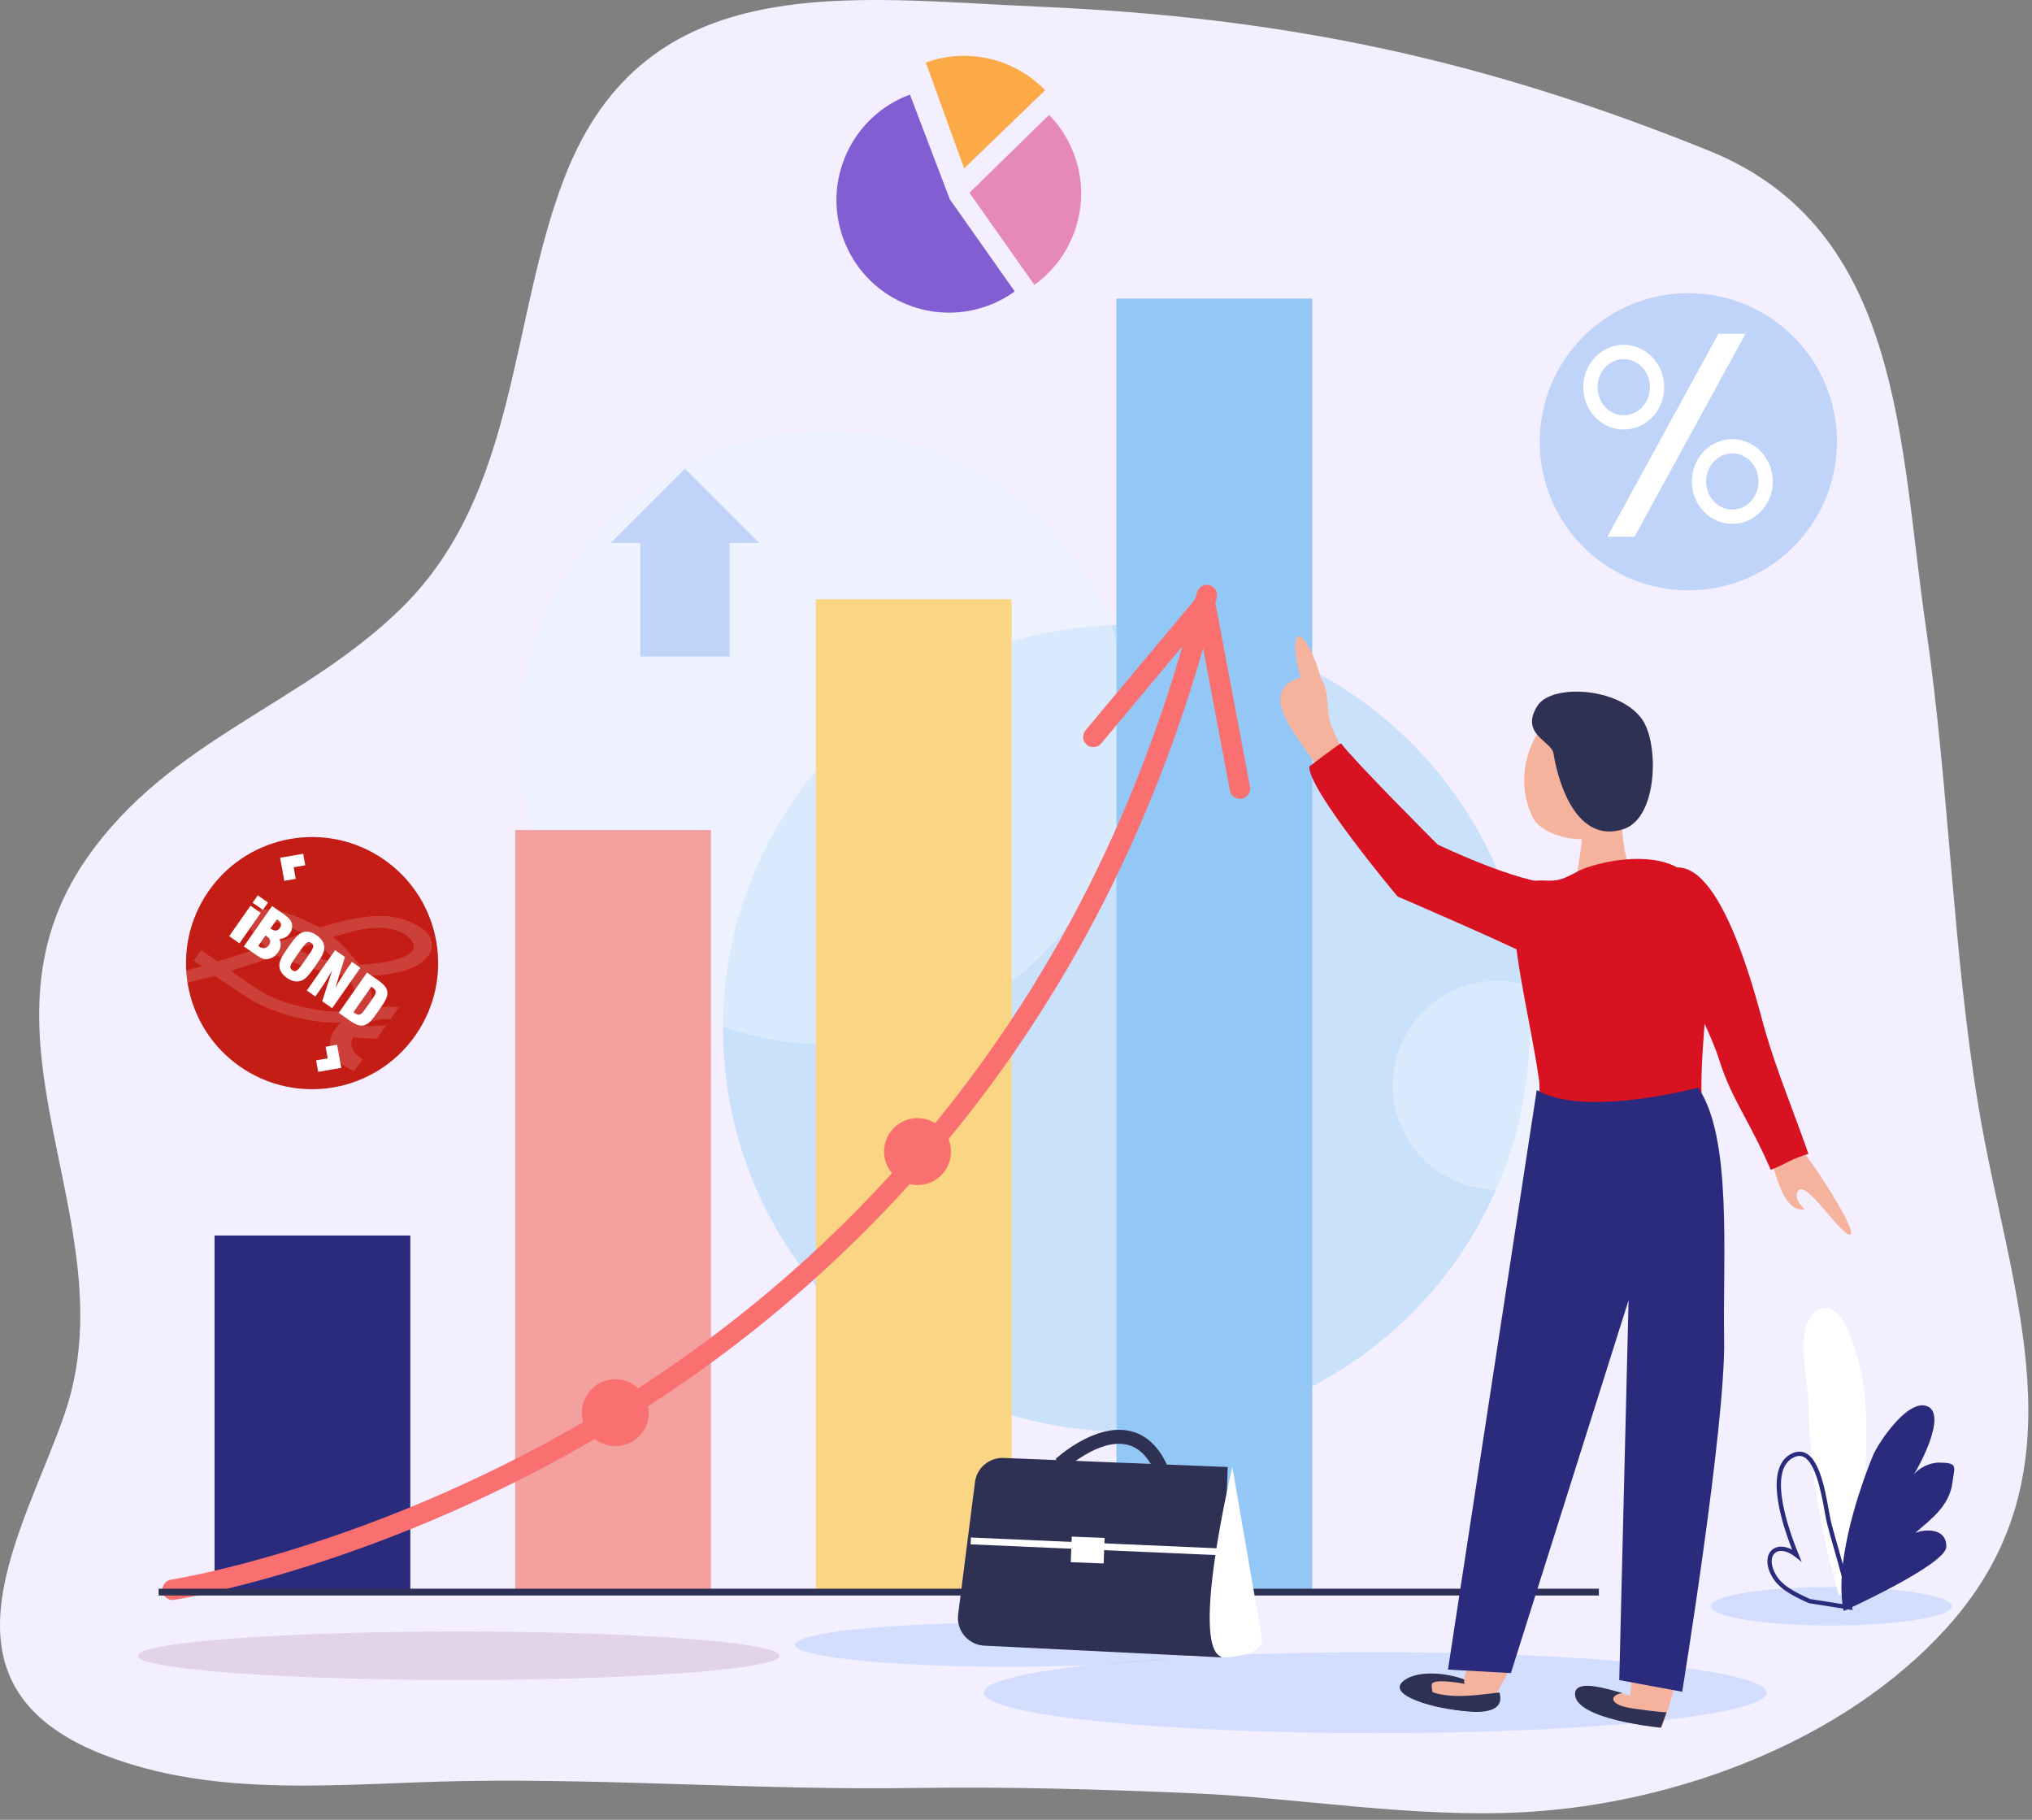
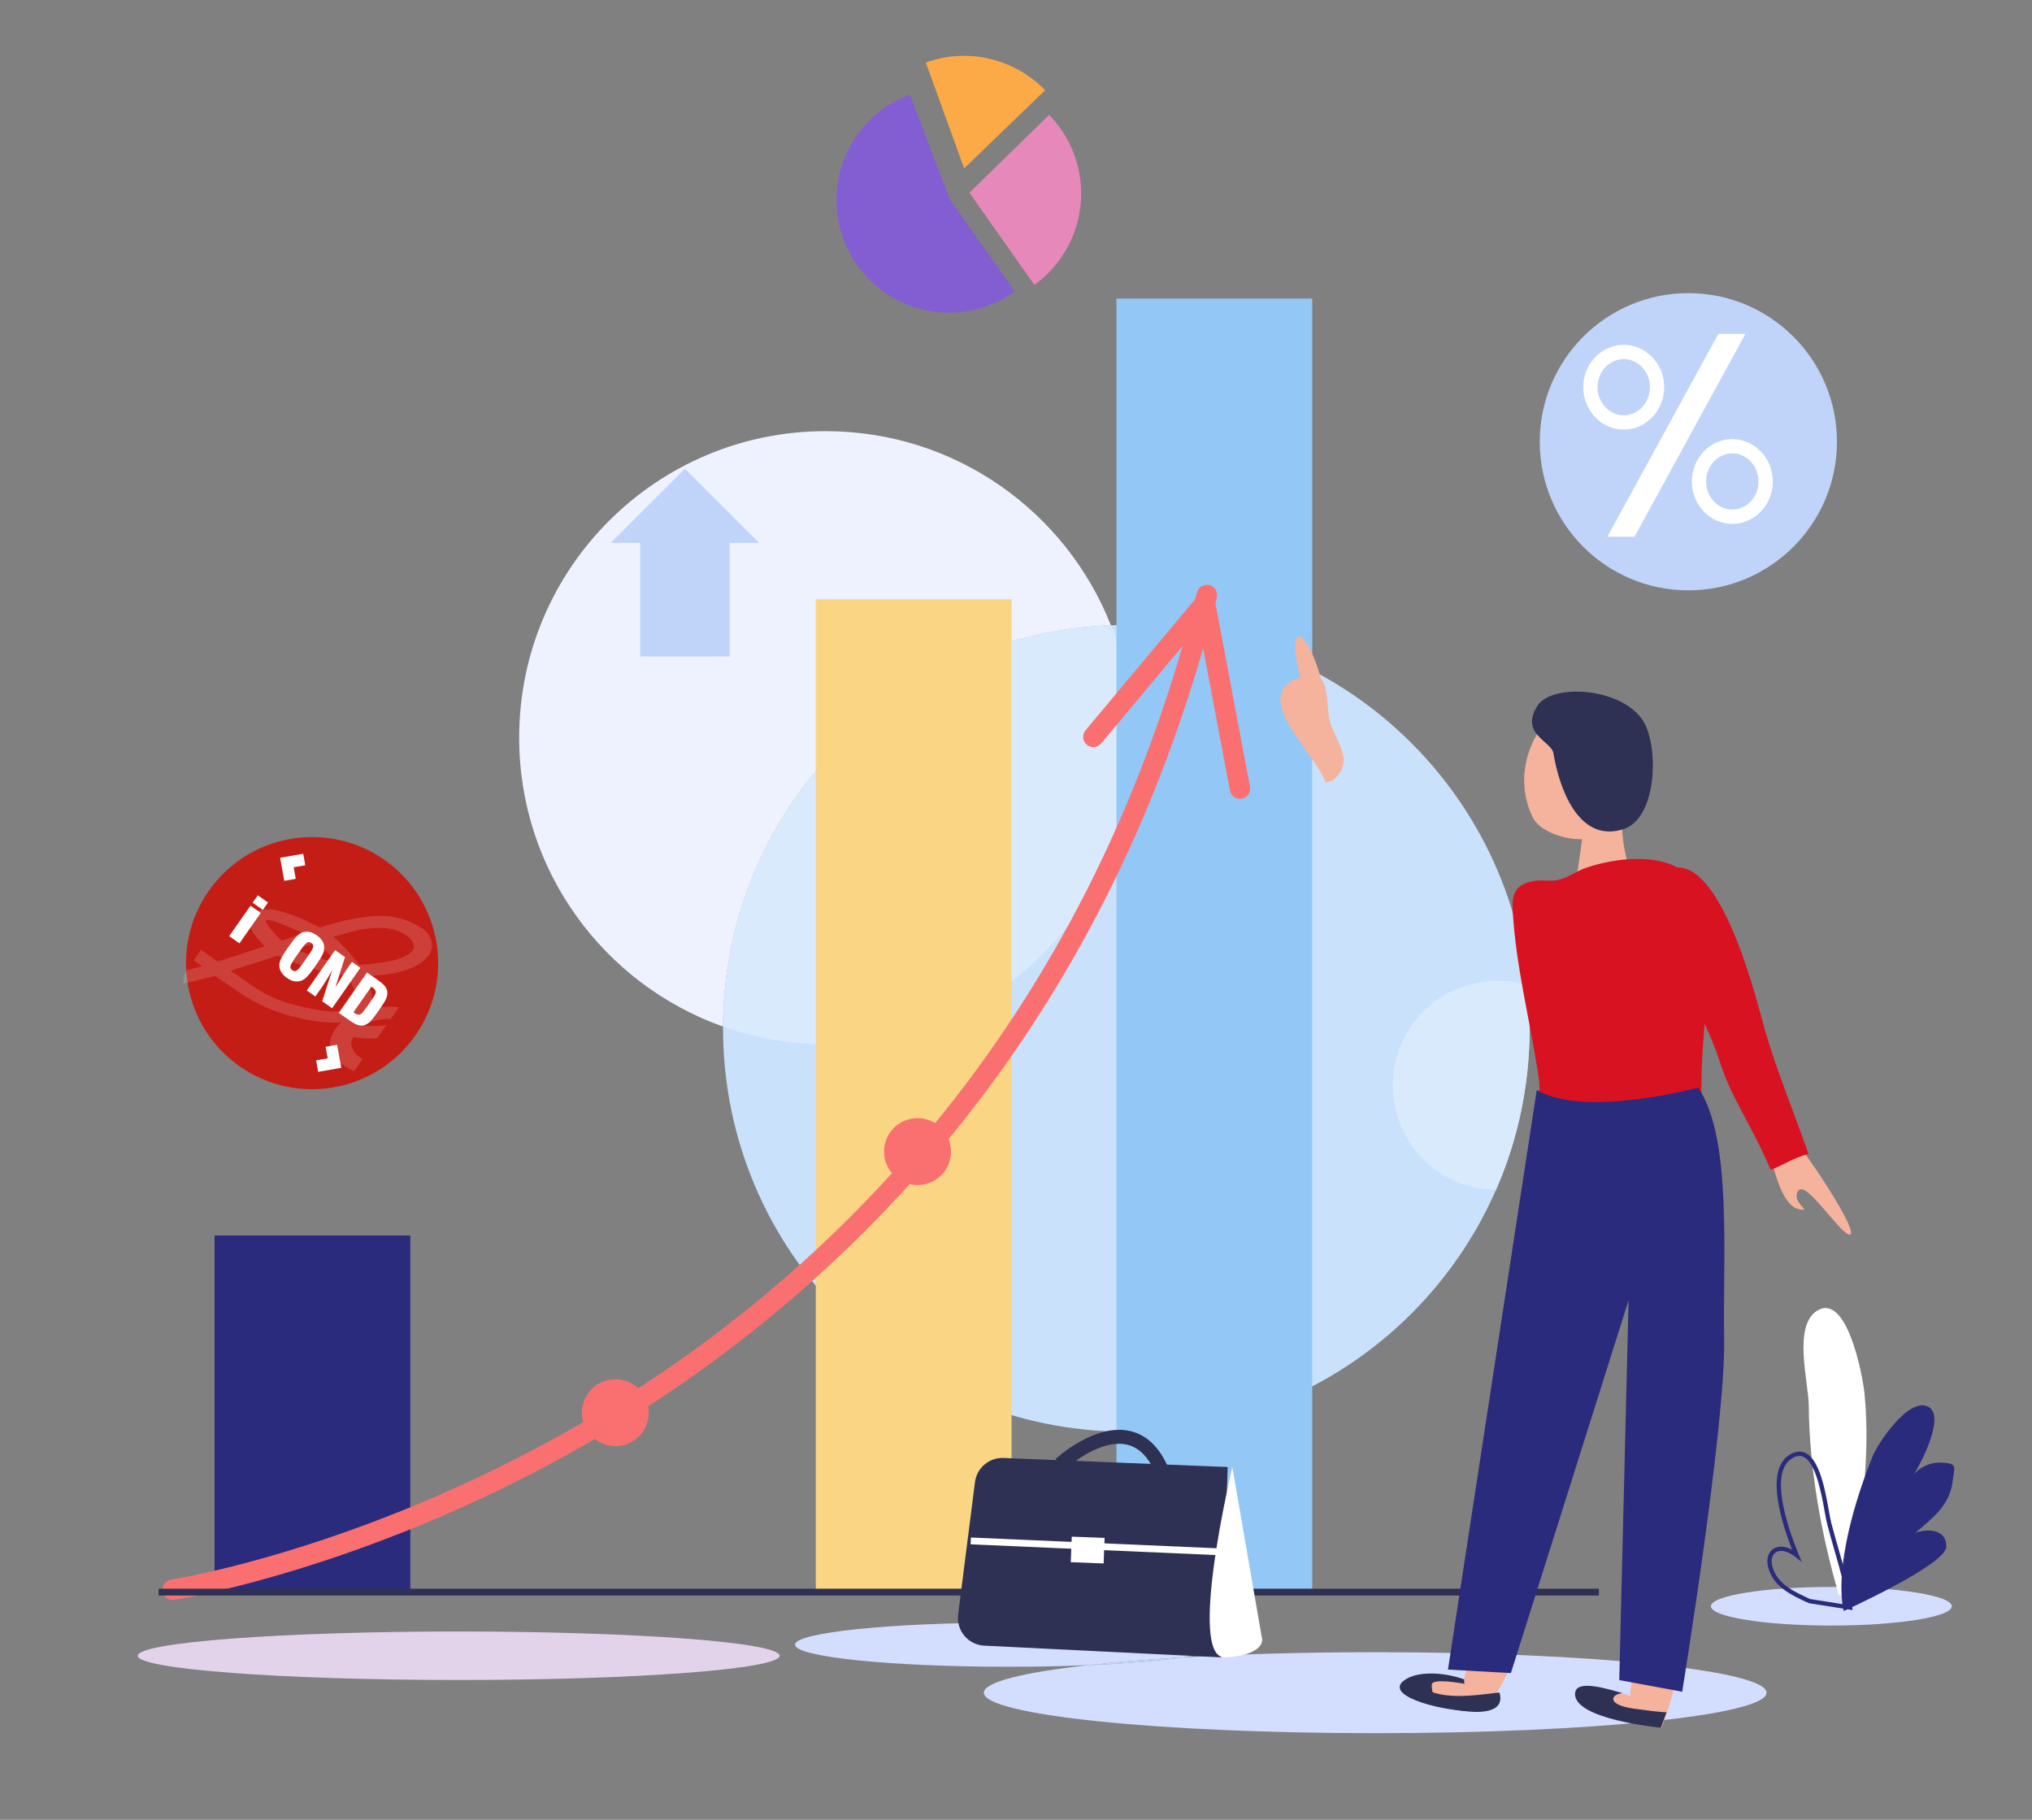
<svg xmlns="http://www.w3.org/2000/svg" width="201px" height="180px" viewBox="0 0 201 180" version="1.1">
  <rect x="0" y="0" width="201" height="180" fill="#808080" stroke="none" />
  <title>C3909BAC-AF29-41B4-88A1-E84BCBDCE07A</title>
  <desc>Created with sketchtool.</desc>
  <g id="Page-1" stroke="none" stroke-width="1" fill="none" fill-rule="evenodd">
    <g id="iBond-2" transform="translate(-1166, -1567)">
      <g id="image-dautulinhhoat" transform="translate(1166, 1567)">
-         <path d="M151.08,179.223 C165.733,178.349 182.27,172.33 192.492,161.084 C206.61,145.553 198.718,127.707 195.703,109.443 C193.125,93.818 192.809,77.815 190.506,62.036 C187.833,43.709 188.223,22.664 169.058,14.912 C146.693,5.866 127.12,1.705 102.877,0.665 C83.999,-0.145 63.923,-3.364 55.838,17.561 C50.417,31.594 51.229,48.685 39.893,59.964 C30.125,69.682 16.833,73.045 8.605,84.861 C-3.786,102.654 12.841,121.049 6.397,139.833 C2.445,151.352 -7.539,166.559 10.146,173.522 C21.553,178.012 34.149,176.342 46.057,176.159 C53.457,176.044 60.879,176.274 68.3,176.504 C75.718,176.735 83.134,176.965 90.52,176.85 C99.812,176.706 109.016,176.987 118.196,177.38 C128.303,177.813 140.104,179.88 151.08,179.223" id="Fill-386" fill="#F3EFFF" />
        <path d="M151.306,101.715 C151.306,123.746 133.446,141.607 111.413,141.607 C89.381,141.607 71.521,123.746 71.521,101.715 C71.521,79.682 89.381,61.821 111.413,61.821 C133.446,61.821 151.306,79.682 151.306,101.715" id="Fill-387" fill="#CAE1FC" />
        <path d="M71.522,101.539 C59.77,97.364 51.355,86.146 51.355,72.963 C51.355,56.219 64.928,42.646 81.672,42.646 C94.493,42.646 105.455,50.605 109.887,61.85 C88.622,62.65 71.615,80.098 71.522,101.539" id="Fill-388" fill="#EEF2FF" />
        <path d="M81.672,103.28 C78.112,103.28 74.695,102.666 71.522,101.539 C71.615,80.098 88.622,62.65 109.887,61.85 C111.244,65.291 111.989,69.039 111.989,72.963 C111.989,89.706 98.416,103.28 81.672,103.28" id="Fill-389" fill="#DAEAFD" />
-         <path d="M148.112,117.688 C148.068,117.688 148.024,117.687 147.981,117.687 C150.12,112.796 151.306,107.395 151.306,101.715 C151.306,100.273 151.23,98.85 151.081,97.448 C155.341,98.724 158.446,102.675 158.446,107.351 C158.446,113.061 153.818,117.688 148.112,117.688" id="Fill-390" fill="#EEF2FF" />
        <path d="M147.981,117.687 C142.33,117.617 137.773,113.017 137.773,107.351 C137.773,101.643 142.401,97.015 148.112,97.015 C149.144,97.015 150.141,97.167 151.081,97.448 C151.23,98.85 151.306,100.273 151.306,101.715 C151.306,107.395 150.12,112.796 147.981,117.687" id="Fill-391" fill="#DAEAFD" />
        <polygon id="Fill-392" fill="#2A2B7C" points="21.223 157.475 40.587 157.475 40.587 122.204 21.223 122.204" />
-         <polygon id="Fill-393" fill="#F3A09F" points="50.961 157.475 70.325 157.475 70.325 82.092 50.961 82.092" />
        <polygon id="Fill-394" fill="#FAD583" points="80.699 157.475 100.063 157.475 100.063 59.27 80.699 59.27" />
        <polygon id="Fill-395" fill="#93C8F6" points="110.437 157.475 129.801 157.475 129.801 29.532 110.437 29.532" />
        <path d="M122.654,79.014 C122.177,79.014 121.753,78.676 121.661,78.19 L118.603,61.961 L108.926,73.535 C108.569,73.964 107.93,74.022 107.502,73.663 C107.073,73.305 107.016,72.666 107.375,72.238 L118.425,59.022 C118.676,58.721 119.077,58.593 119.456,58.691 C119.834,58.79 120.122,59.098 120.194,59.483 L123.648,77.816 C123.752,78.364 123.391,78.894 122.842,78.997 C122.779,79.009 122.716,79.014 122.654,79.014" id="Fill-396" fill="#FA7071" />
        <path d="M136.029,171.428 C114.65,171.428 97.316,169.635 97.316,167.425 C97.316,166.372 101.241,165.414 107.659,164.698 C111.403,164.541 114.611,164.275 116.919,163.939 C122.558,163.606 129.079,163.417 136.029,163.417 C157.411,163.417 174.743,165.212 174.743,167.425 C174.743,169.635 157.411,171.428 136.029,171.428" id="Fill-397" fill="#D3DEFF" />
        <path d="M99.721,164.858 C88.08,164.858 78.643,163.881 78.643,162.678 C78.643,161.474 88.08,160.496 99.721,160.496 C111.362,160.496 120.799,161.474 120.799,162.678 C120.799,163.148 119.363,163.583 116.919,163.939 C113.466,164.142 110.344,164.399 107.659,164.698 C105.209,164.802 102.53,164.858 99.721,164.858" id="Fill-398" fill="#D3DEFF" />
        <path d="M107.659,164.698 C110.344,164.399 113.466,164.142 116.919,163.939 C114.611,164.275 111.403,164.541 107.659,164.698" id="Fill-399" fill="#C6D4FF" />
        <path d="M181.155,160.782 C174.575,160.782 169.24,159.927 169.24,158.875 C169.24,157.821 174.575,156.965 181.155,156.965 C187.736,156.965 193.07,157.821 193.07,158.875 C193.07,159.927 187.736,160.782 181.155,160.782" id="Fill-400" fill="#D3DEFF" />
        <path d="M183.163,158.15 C183.828,151.508 185.116,144.565 184.431,137.83 C184.245,135.991 182.679,127.768 179.714,129.661 C177.335,131.182 178.901,136.74 178.919,139.051 C178.965,145.266 180.194,151.976 181.889,157.726 L183.163,158.15" id="Fill-401" fill="#FFFFFF" />
        <path d="M177.41,144.16 C174.831,145.428 176.906,151.286 177.916,153.745 L178.222,154.49 L177.589,153.993 C176.965,153.504 176.482,153.402 176.187,153.402 C175.837,153.402 175.559,153.548 175.4,153.813 C175.142,154.245 175.22,154.936 175.611,155.663 C176.251,156.853 177.563,157.465 178.833,158.059 L179.042,158.158 L182.762,158.744 C182.501,156.956 181.959,155.077 181.435,153.257 C181.198,152.435 180.954,151.585 180.743,150.766 C180.666,150.474 180.588,150.037 180.496,149.53 C180.149,147.6 179.502,144.006 177.996,144.006 C177.814,144.006 177.617,144.058 177.41,144.16 Z M178.946,158.572 L178.652,158.444 C177.383,157.85 175.943,157.177 175.237,155.864 C174.768,154.991 174.695,154.165 175.036,153.596 C175.271,153.202 175.69,152.977 176.187,152.977 C176.53,152.977 176.897,153.081 177.273,153.279 C176.005,150.033 174.604,145.068 177.223,143.779 C177.488,143.648 177.748,143.583 177.996,143.583 C179.857,143.583 180.494,147.117 180.913,149.456 C181.004,149.953 181.081,150.383 181.151,150.658 C181.362,151.473 181.608,152.319 181.843,153.139 C182.4,155.071 182.975,157.068 183.221,158.971 L183.257,159.253 L178.946,158.572 L178.946,158.572 Z" id="Fill-402" fill="#2A2B7C" />
        <path d="M182.375,159.346 C181.445,155.064 183.562,148.124 185.253,144.006 C185.805,142.661 188.807,138.206 190.703,139.121 C192.508,139.992 190.006,144.74 189.317,145.842 C189.814,145.203 190.844,144.648 191.867,144.665 C193.724,144.695 193.326,145.053 193.14,146.573 C192.854,148.922 191.075,150.228 189.447,151.616 C190.659,151.16 192.587,151.241 192.521,153.009 C192.456,154.777 182.375,159.346 182.375,159.346" id="Fill-403" fill="#2A2B7C" />
        <path d="M17.072,158.256 C16.58,158.256 16.149,157.897 16.074,157.395 C15.99,156.843 16.37,156.328 16.922,156.244 C17.123,156.214 37.221,153.062 59.67,139.485 C80.351,126.976 107.328,102.791 118.401,58.606 C118.536,58.065 119.085,57.733 119.627,57.871 C120.169,58.007 120.498,58.556 120.362,59.098 C109.113,103.988 81.679,128.555 60.645,141.259 C37.86,155.021 17.427,158.214 17.224,158.244 L17.072,158.256" id="Fill-404" fill="#FA7071" />
        <path d="M45.372,166.168 C27.837,166.168 13.623,165.093 13.623,163.77 C13.623,162.445 27.837,161.372 45.372,161.372 C62.906,161.372 77.118,162.445 77.118,163.77 C77.118,165.093 62.906,166.168 45.372,166.168" id="Fill-405" fill="#E2D3EA" />
        <path d="M94.07,113.905 C94.07,115.733 92.588,117.215 90.759,117.215 C88.931,117.215 87.449,115.733 87.449,113.905 C87.449,112.076 88.931,110.595 90.759,110.595 C92.588,110.595 94.07,112.076 94.07,113.905" id="Fill-406" fill="#FA7071" />
        <path d="M64.184,139.724 C64.184,141.553 62.702,143.034 60.873,143.034 C59.046,143.034 57.563,141.553 57.563,139.724 C57.563,137.896 59.046,136.413 60.873,136.413 C62.702,136.413 64.184,137.896 64.184,139.724" id="Fill-407" fill="#FA7071" />
        <polygon id="Fill-408" fill="#2E3054" points="15.69 157.812 158.156 157.812 158.156 157.138 15.69 157.138" />
        <path d="M175.157,114.539 C175.652,116.304 176.394,119.257 177.923,119.597 C179.452,119.936 177.119,118.965 177.867,117.789 C178.615,116.613 182.015,122.088 182.967,122.117 C183.918,122.146 179.957,115.891 178.155,113.616 L175.157,114.539" id="Fill-409" fill="#F5B29C" />
        <path d="M165.8,85.807 C170.603,85.47 173.956,99.732 174.564,101.818 C175.81,106.096 177.261,109.487 178.888,114.131 C177.197,114.609 176.757,115.079 175.159,115.71 C172.967,110.677 171.314,108.759 170.101,104.961 C169.227,102.222 167.691,99.377 166.357,96.726 L165.8,85.807" id="Fill-410" fill="#D81221" />
        <path d="M161.325,78.807 C159.314,81.179 161.328,86.754 162.328,89.474 C160.676,89.27 157.405,89.729 155.772,90.273 C155.547,86.931 157.199,81.529 156.484,79.153 L161.325,78.807" id="Fill-411" fill="#F5B29C" />
        <path d="M145.154,169.234 C142.289,169.15 136.451,167.611 139.148,166.043 C140.918,165.013 144.612,165.656 146.195,166.788 L145.154,169.234" id="Fill-412" fill="#2E3054" />
        <path d="M131.127,77.423 C130.291,74.607 122.915,68.346 129.103,66.871 C131.868,66.211 130.982,69.774 131.646,71.654 C132.376,73.724 133.982,75.374 131.818,77.193 L131.127,77.423" id="Fill-413" fill="#F5B29C" />
        <path d="M147.279,158.404 C147.02,158.839 149.027,157.3 149.704,157.858 C152.158,159.877 149.377,165.155 148.188,167.212 C146.936,169.376 141.569,170.184 141.625,166.641 C141.637,165.943 144.598,166.5 144.932,166.55 C144.081,166.424 148.609,156.172 147.279,158.404" id="Fill-414" fill="#F5B29C" />
        <path d="M164.351,170.88 C162.101,170.322 157.891,169.949 156.753,167.667 C158.548,167.197 159.61,167.129 161.292,167.748 C161.095,167.675 161.94,163.092 161.979,162.644 C162.147,160.707 162.257,158.766 162.292,156.822 C162.364,152.705 169.253,158.503 164.351,170.88" id="Fill-415" fill="#F5B29C" />
        <path d="M152.191,87.092 C152.012,87.099 151.833,87.117 151.654,87.153 C150.015,87.485 149.544,88.26 149.627,89.93 C149.902,95.476 151.409,101.189 152.215,106.655 C152.675,109.787 150.594,111.936 152.148,114.747 C153.257,116.752 156.536,118.256 158.634,118.457 C161.262,118.707 164.188,117.95 166.175,116.153 C168.644,113.921 168.299,110.437 168.299,107.393 C168.299,102.223 169.304,97.596 168.585,92.399 C168.304,90.368 168.601,88.046 166.963,86.54 C164.476,84.249 159.845,84.84 156.925,85.819 C155.989,86.132 155.152,86.789 154.188,87.017 C153.51,87.178 152.851,87.064 152.191,87.092" id="Fill-416" fill="#D81221" />
        <path d="M152.012,107.812 L143.229,165.139 L149.453,165.484 L161.096,128.601 L160.173,166.177 L166.398,167.33 C166.398,167.33 170.694,140.936 170.547,132.52 C170.4,124.104 171.374,112.568 167.977,107.575 C167.977,107.575 156.727,110.617 152.012,107.812" id="Fill-417" fill="#2A2B7C" />
        <path d="M159.873,80.738 C159.018,84.339 152.672,83.088 151.595,80.816 C149.528,76.444 151.98,72.745 151.98,72.745 C153.183,69.285 154.239,69.023 157.113,68.87 C157.113,68.87 162.401,70.087 159.873,80.738" id="Fill-418" fill="#F5B29C" />
        <path d="M164.854,169.337 C164.816,169.448 161.95,169.047 161.702,169.014 C158.89,168.644 159.292,167.593 160.491,167.464 C158.974,167.043 155.912,166.069 155.803,167.472 C155.603,170.077 164.282,170.885 164.282,170.885 C164.482,170.38 164.673,169.863 164.854,169.337" id="Fill-419" fill="#2E3054" />
        <path d="M153.665,74.515 C154.191,77.748 156.059,83.448 160.575,82.015 C164.006,80.926 164.121,73.525 162.429,71.144 C160.154,67.942 153.45,67.616 152.07,69.822 C150.319,72.621 153.465,73.291 153.665,74.515" id="Fill-420" fill="#2E3054" />
-         <path d="M129.513,75.81 C129.362,78.098 138.244,88.672 138.244,88.672 C138.244,88.672 147.936,92.827 152.059,94.878 C152.015,92.342 158.013,86.583 154.827,87.333 C151.643,88.082 142.204,83.532 142.204,83.532 C142.204,83.532 134.039,75.363 132.644,73.519 C132.037,73.895 129.513,75.81 129.513,75.81" id="Fill-421" fill="#D81221" />
        <path d="M140.352,166.612 C142.208,168.249 145.632,167.731 148.318,167.401 C149.239,170.404 143.225,169.203 141.415,168.356 L140.352,166.612" id="Fill-422" fill="#2E3054" />
        <path d="M130.51,66.575 C131.155,68.725 131.27,70.589 130.767,70.74 C130.264,70.891 129.333,69.271 128.688,67.122 C128.044,64.972 127.928,63.108 128.432,62.956 C128.935,62.806 129.865,64.426 130.51,66.575" id="Fill-423" fill="#F5B29C" />
        <path d="M181.706,43.693 C181.706,51.81 175.125,58.391 167.007,58.391 C158.889,58.391 152.308,51.81 152.308,43.693 C152.308,35.574 158.889,28.993 167.007,28.993 C175.125,28.993 181.706,35.574 181.706,43.693" id="Fill-424" fill="#BFD4F8" />
        <path d="M160.616,35.518 C159.188,35.518 158.024,36.765 158.024,38.297 C158.024,39.83 159.188,41.076 160.616,41.076 C162.044,41.076 163.208,39.83 163.208,38.297 C163.208,36.765 162.044,35.518 160.616,35.518 Z M160.616,42.49 C158.408,42.49 156.612,40.609 156.612,38.297 C156.612,35.986 158.408,34.105 160.616,34.105 C162.823,34.105 164.62,35.986 164.62,38.297 C164.62,40.609 162.823,42.49 160.616,42.49 L160.616,42.49 Z" id="Fill-425" fill="#FFFFFF" />
        <path d="M171.355,44.844 C169.927,44.844 168.764,46.09 168.764,47.624 C168.764,49.156 169.927,50.402 171.355,50.402 C172.784,50.402 173.945,49.156 173.945,47.624 C173.945,46.09 172.784,44.844 171.355,44.844 Z M171.355,51.815 C169.148,51.815 167.351,49.935 167.351,47.624 C167.351,45.312 169.148,43.432 171.355,43.432 C173.563,43.432 175.359,45.312 175.359,47.624 C175.359,49.935 173.563,51.815 171.355,51.815 L171.355,51.815 Z" id="Fill-426" fill="#FFFFFF" />
        <polyline id="Fill-427" fill="#FFFFFF" points="169.972 33.023 158.997 53.087 161.681 53.087 172.655 33.023 169.972 33.023" />
        <path d="M91.577,6.189 L95.371,16.653 L103.382,8.926 C100.388,5.822 95.766,4.665 91.577,6.189" id="Fill-428" fill="#FCA948" />
        <path d="M95.893,19.066 L102.317,28.175 C106.637,25.072 108.229,19.223 105.825,14.278 C105.288,13.172 104.588,12.197 103.773,11.362 L95.893,19.066" id="Fill-429" fill="#E788BA" />
        <path d="M90.009,9.354 C89.673,9.478 89.339,9.62 89.009,9.78 C83.479,12.466 81.174,19.128 83.862,24.656 C86.547,30.186 93.208,32.489 98.738,29.804 C99.321,29.519 99.867,29.189 100.376,28.824 L93.953,19.714 L90.009,9.354" id="Fill-430" fill="#825ED2" />
        <path d="M94.776,159.689 C94.68,160.446 94.904,161.21 95.394,161.795 C95.884,162.38 96.597,162.733 97.359,162.772 L120.792,163.928 L121.44,145.104 L99.271,144.206 C97.85,144.149 96.622,145.187 96.443,146.597 L94.776,159.689" id="Fill-434" fill="#2E3054" />
        <path d="M114.53,146.319 C113.837,144.37 112.826,143.221 111.526,142.902 C108.751,142.222 105.384,145.298 105.35,145.33 L104.41,144.315 C104.57,144.167 108.364,140.7 111.856,141.559 C113.637,141.996 114.974,143.442 115.833,145.856 L114.53,146.319" id="Fill-435" fill="#2E3054" />
        <polyline id="Fill-436" fill="#FFFFFF" points="120.769 153.833 96.01 152.749 96.04 152.075 120.798 153.159 120.769 153.833" />
        <polyline id="Fill-437" fill="#FFFFFF" points="109.169 154.641 105.918 154.517 106.015 151.989 109.264 152.113 109.169 154.641" />
        <path d="M121.899,145.119 L124.852,162.174 C124.852,162.174 125.067,163.699 121.21,163.93 C117.355,164.16 121.899,145.119 121.899,145.119" id="Fill-438" fill="#FFFFFF" />
        <polyline id="Fill-439" fill="#BFD4F8" points="75.093 53.698 67.75 46.355 60.408 53.698 63.328 53.698 63.328 64.93 72.173 64.93 72.173 53.698 75.093 53.698" />
        <g id="Group-18-Copy-2" transform="translate(31, 96) rotate(35) translate(-31, -96) translate(18, 83)">
          <circle id="Oval" fill="#C41D16" cx="12.471" cy="12.471" r="12.471" />
          <g id="Logo_new-ibond-08" transform="translate(2.725, 3.354)" fill="#FFFFFF" fill-rule="nonzero">
            <path d="M19.282,9.226 L19.282,7.786 C18.623,8.072 17.91,8.64 17.125,9.5 C17.082,9.545 17.047,9.591 17.006,9.637 C16.99,8.82 16.282,7.992 14.836,7.113 C17.469,5.136 18.749,3.399 18.749,1.808 C18.749,1.296 18.543,0.868 18.137,0.534 C17.764,0.225 17.293,0.058 16.809,0.063 C15.42,0.063 14.11,0.448 12.917,1.209 C11.54,2.089 10.011,3.624 8.369,5.772 C7.833,5.858 7.297,5.95 6.781,6.045 C6.034,6.166 5.298,6.347 4.581,6.588 C2.955,7.125 2.164,7.818 2.164,8.706 C2.164,9.809 3.653,10.232 4.958,10.44 L2.518,13.672 L2.313,13.943 L2.304,13.94 L2.14,14.145 L1.991,14.339 L1.981,14.339 L0,14.339 L0,15.613 L0.993,15.613 C0.761,15.886 0.358,16.363 0,16.803 C0.03,17.263 0.201,17.702 0.49,18.06 C0.539,18.014 0.589,17.963 0.639,17.907 L2.611,15.65 C3.234,15.678 4.108,15.613 5.569,15.613 C7.694,15.613 10.04,15.137 12.623,13.955 C13.825,13.404 14.762,12.843 15.467,12.27 C15.403,12.522 15.37,12.781 15.367,13.042 C15.367,14.729 16.244,15.621 17.903,15.621 C18.367,15.618 18.829,15.568 19.283,15.471 L19.283,14.003 C19.15,14.021 19.017,14.031 18.883,14.032 C18.505,14.035 18.136,13.922 17.826,13.706 C17.455,13.481 17.284,13.176 17.299,12.756 C18,12.418 18.665,12.01 19.283,11.537 L19.283,9.906 C18.988,10.234 18.485,10.644 17.654,11.147 C17.576,11.172 17.505,11.195 17.441,11.214 C17.552,10.88 17.817,10.493 18.229,10.06 C18.726,9.537 19.064,9.315 19.282,9.226 Z M11.993,3.433 C13.321,2.162 14.6,1.517 15.797,1.517 C16.216,1.517 16.565,1.611 16.832,1.797 C17.131,2.007 17.166,2.21 17.166,2.345 C17.166,2.875 16.807,3.565 16.131,4.335 C15.633,4.881 14.818,5.632 13.704,6.567 C13.176,6.425 12.649,6.285 12.121,6.148 C11.419,5.972 10.705,5.849 9.985,5.779 C10.906,4.62 11.58,3.832 11.993,3.433 Z M8.934,7.173 C9.603,7.202 10.534,7.372 11.711,7.682 C11.362,7.838 10.937,8.004 10.44,8.182 C9.554,8.486 8.644,8.715 7.719,8.864 L8.934,7.173 Z M4.559,8.723 C3.721,8.489 3.583,8.292 3.573,8.292 C3.581,8.266 3.698,8.004 4.794,7.734 C5.874,7.472 6.719,7.302 7.319,7.226 L6.021,9.001 C5.613,8.977 5.122,8.884 4.561,8.723 L4.559,8.723 Z M12.374,12.808 C10.291,13.697 8.8,14.339 5.985,14.339 C5.191,14.339 4.214,14.357 3.587,14.339 L6.548,10.466 C9.05,10.016 11.305,9.242 13.256,8.164 C13.468,8.194 13.849,8.337 14.516,8.799 C15.149,9.232 15.482,9.646 15.482,10.001 C15.483,10.981 14.437,11.926 12.374,12.808 Z" id="Shape" opacity="0.15" />
            <polygon id="Path" points="3.642 1.574 2.825 0.759 1.178 2.391 2.821 4.027 3.64 3.215 2.816 2.393" />
            <polygon id="Path" points="15.587 15.126 16.404 14.311 18.051 15.943 16.409 17.578 15.589 16.766 16.414 15.945" />
            <path d="M1.5,7.593 L1.5,6.705 L2.738,6.705 L2.738,7.593 L1.5,7.593 Z M1.5,11.633 L1.5,7.96 L2.738,7.96 L2.738,11.633 L1.5,11.633 Z" id="Shape" />
-             <path d="M3.267,11.633 L3.267,6.758 L4.494,6.758 C4.865,6.758 5.132,6.773 5.294,6.803 C5.441,6.827 5.583,6.878 5.713,6.951 C5.883,7.051 6.021,7.195 6.111,7.369 C6.205,7.56 6.251,7.771 6.246,7.983 C6.249,8.178 6.206,8.371 6.12,8.546 C6.02,8.732 5.883,8.896 5.718,9.029 C5.922,9.127 6.093,9.282 6.209,9.477 C6.323,9.684 6.38,9.919 6.374,10.155 C6.375,10.366 6.337,10.576 6.263,10.773 C6.195,10.957 6.09,11.126 5.954,11.269 C5.826,11.403 5.664,11.5 5.486,11.55 C5.3,11.604 5.012,11.631 4.624,11.631 L3.267,11.633 Z M4.408,8.664 L4.481,8.664 C4.705,8.664 4.87,8.617 4.977,8.523 C5.084,8.429 5.137,8.284 5.138,8.088 C5.138,7.917 5.085,7.786 4.98,7.694 C4.874,7.602 4.723,7.556 4.526,7.556 C4.495,7.556 4.47,7.556 4.453,7.556 C4.44,7.557 4.426,7.559 4.413,7.561 L4.408,8.664 Z M4.408,10.772 L4.505,10.772 C4.743,10.772 4.923,10.716 5.044,10.604 C5.164,10.493 5.224,10.326 5.224,10.104 C5.224,9.897 5.165,9.746 5.047,9.65 C4.928,9.554 4.741,9.506 4.486,9.506 L4.405,9.506 L4.408,10.772 Z" id="Shape" />
            <path d="M6.91,9.168 C6.91,8.578 6.931,8.147 6.973,7.875 C7.015,7.603 7.085,7.39 7.182,7.238 C7.315,7.027 7.505,6.86 7.73,6.755 C7.956,6.65 8.227,6.598 8.543,6.598 C8.86,6.597 9.131,6.65 9.356,6.755 C9.579,6.861 9.767,7.028 9.898,7.238 C10,7.393 10.072,7.607 10.114,7.878 C10.156,8.15 10.177,8.58 10.177,9.169 C10.177,9.755 10.156,10.185 10.114,10.458 C10.071,10.73 10,10.945 9.898,11.1 C9.767,11.309 9.579,11.476 9.356,11.581 C9.131,11.687 8.86,11.74 8.543,11.74 C8.227,11.74 7.956,11.687 7.73,11.581 C7.506,11.476 7.316,11.309 7.182,11.1 C7.085,10.947 7.015,10.734 6.973,10.462 C6.931,10.191 6.91,9.759 6.91,9.168 Z M9.012,9.611 L9.012,8.725 C9.012,8.182 8.978,7.845 8.909,7.717 C8.841,7.589 8.716,7.525 8.537,7.525 C8.358,7.525 8.24,7.59 8.175,7.722 C8.11,7.854 8.074,8.188 8.074,8.725 L8.074,9.611 C8.074,10.142 8.108,10.475 8.175,10.61 C8.243,10.745 8.366,10.813 8.545,10.813 C8.723,10.813 8.845,10.747 8.913,10.615 C8.98,10.484 9.013,10.149 9.012,9.611 Z" id="Shape" />
            <path d="M10.874,11.631 L10.874,6.758 L12.066,6.758 L13.017,9.764 C12.979,9.258 12.951,8.821 12.933,8.454 C12.915,8.088 12.906,7.778 12.906,7.524 L12.906,6.758 L13.927,6.758 L13.927,11.631 L12.731,11.631 L11.774,8.535 C11.816,8.937 11.848,9.328 11.871,9.708 C11.893,10.087 11.904,10.455 11.904,10.81 L11.904,11.633 L10.874,11.631 Z" id="Path" />
            <path d="M14.73,11.633 L14.73,6.758 L15.995,6.758 C16.458,6.758 16.802,6.799 17.025,6.879 C17.241,6.953 17.428,7.095 17.557,7.284 C17.669,7.461 17.743,7.658 17.773,7.865 C17.816,8.102 17.837,8.546 17.837,9.196 C17.837,9.846 17.816,10.288 17.773,10.523 C17.742,10.731 17.669,10.929 17.557,11.107 C17.428,11.297 17.242,11.439 17.025,11.514 C16.802,11.594 16.458,11.634 15.995,11.633 L14.73,11.633 Z M15.884,7.667 L15.884,10.743 C15.906,10.748 15.928,10.75 15.951,10.75 L16.049,10.75 C16.154,10.753 16.259,10.736 16.357,10.699 C16.438,10.666 16.507,10.61 16.556,10.538 C16.597,10.479 16.628,10.365 16.644,10.196 C16.659,10.028 16.666,9.694 16.666,9.202 L16.666,8.981 C16.666,8.576 16.658,8.302 16.644,8.159 C16.629,8.017 16.601,7.918 16.563,7.866 C16.516,7.795 16.447,7.741 16.367,7.712 C16.261,7.675 16.149,7.657 16.037,7.661 C15.996,7.661 15.965,7.661 15.943,7.661 C15.92,7.661 15.901,7.665 15.884,7.667 Z" id="Shape" />
          </g>
        </g>
      </g>
    </g>
  </g>
</svg>